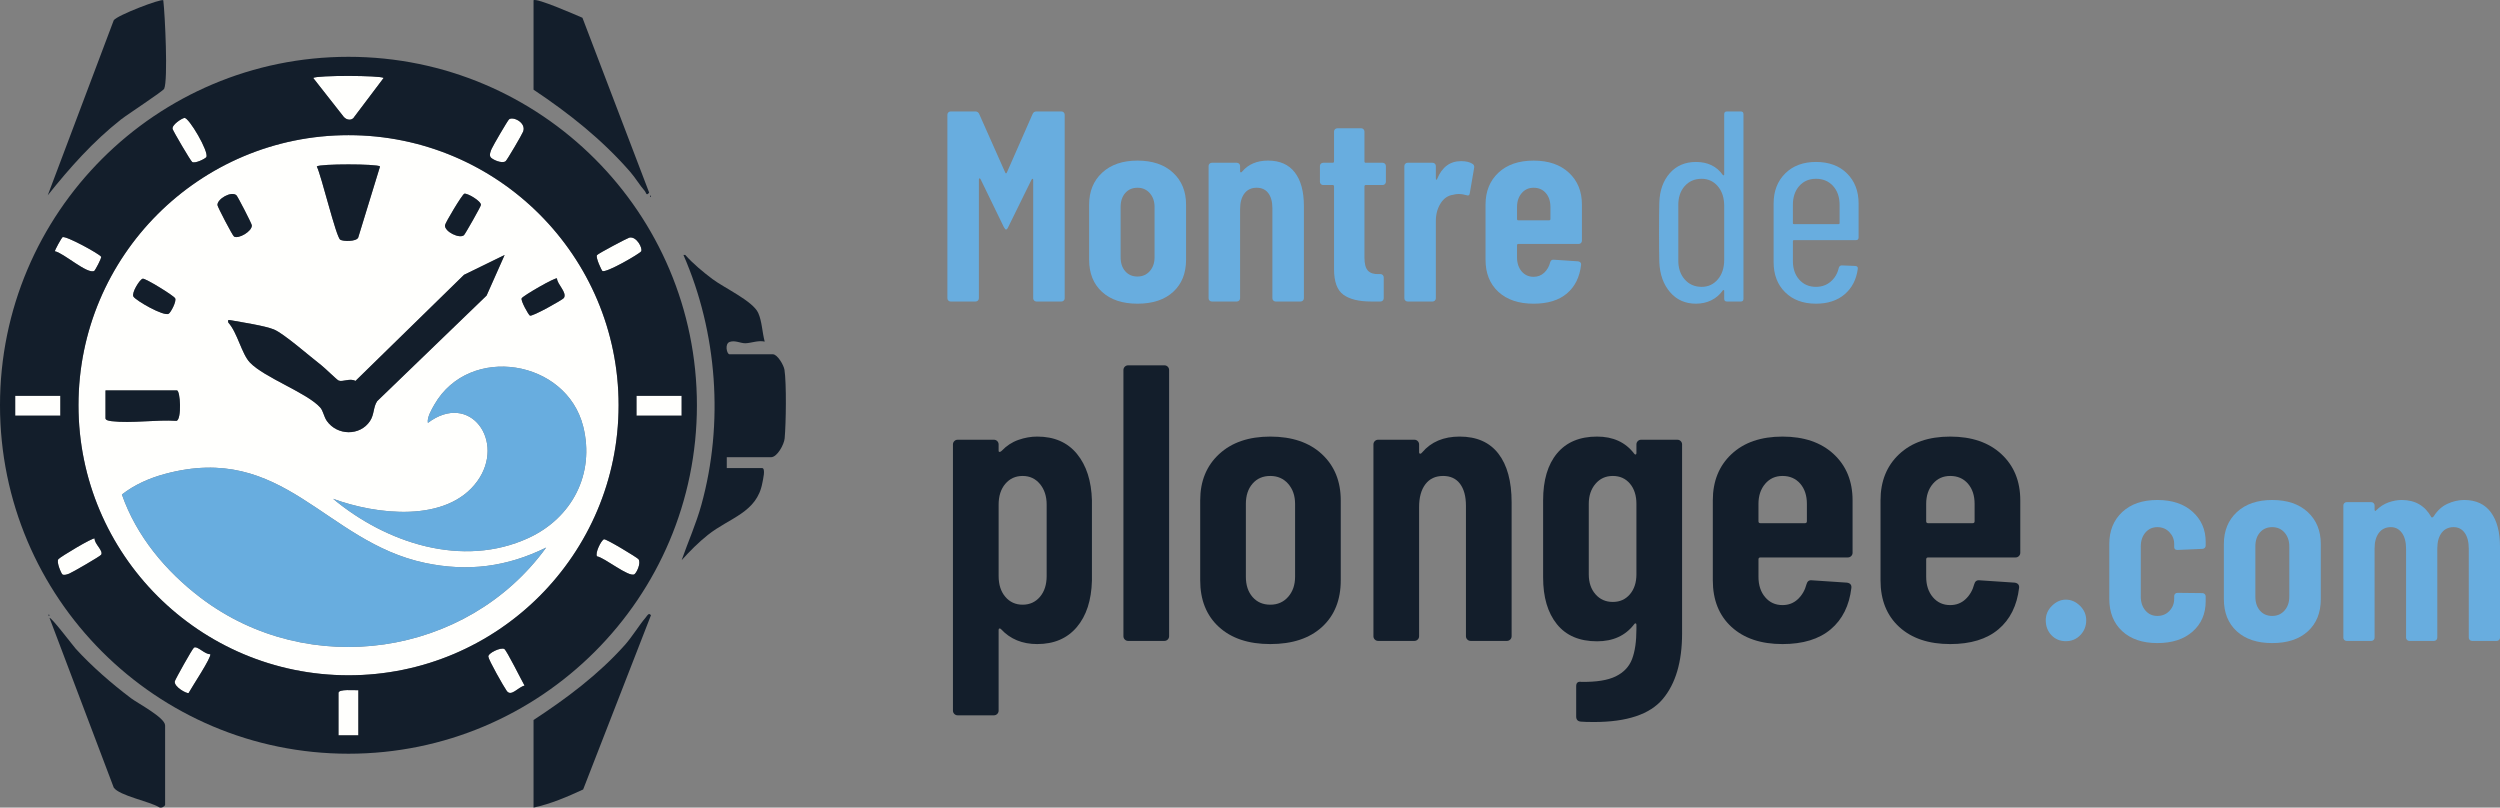
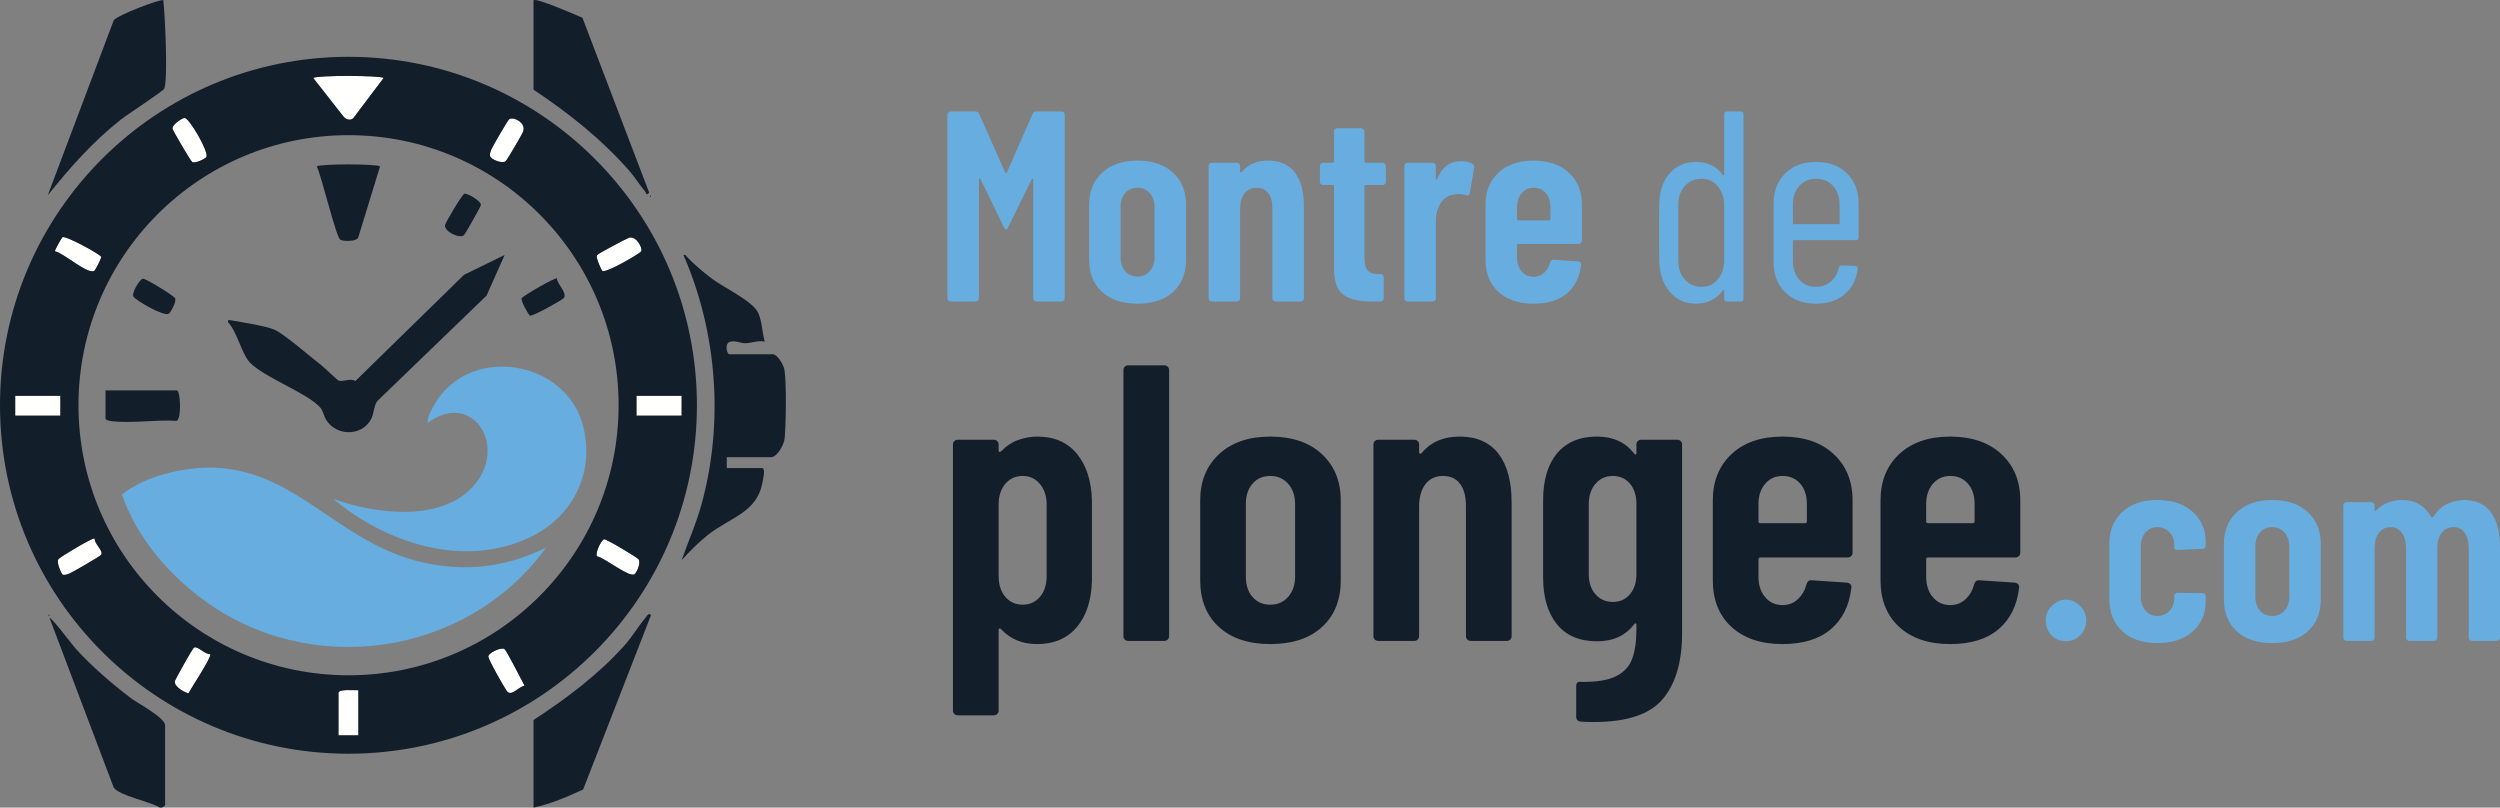
<svg xmlns="http://www.w3.org/2000/svg" id="Calque_1" version="1.1" viewBox="0 0 1547.759 500">
  <rect x="0" y="0" width="1547.759" height="500" fill="#808080" stroke="none" />
  <defs>
    <style>
      .st0 {
        fill: #68addf;
      }

      .st1 {
        fill: #131e2b;
      }

      .st2 {
        fill: #fffffd;
      }
    </style>
  </defs>
  <g>
    <path class="st2" d="M237.506,48.264l-18.025,23.885c-1.454,2.743-4.781,2.349-6.656.228l-18.921-24.108c2.134-1.728,41.815-1.622,43.601-.005Z" />
    <rect class="st2" x="394.051" y="245.05" width="27.953" height="12.3" />
    <rect class="st2" x="9.413" y="245.05" width="27.953" height="12.3" />
    <path class="st2" d="M221.858,427.305v27.953h-12.3v-26.276c0-2.565,10.06-1.522,12.3-1.677Z" />
    <path class="st2" d="M312.227,401.788c1.473.863,10.726,19.547,12.534,22.669-4.037.926-8.282,7.181-11.064,3.251-1.877-2.651-11.109-18.908-11.37-21.172-.253-2.189,7.766-6,9.9-4.749Z" />
    <path class="st2" d="M58.411,167.699c-4.149,2.432-19.216-11.25-24.393-12.121-.337-.483,4.225-8.475,4.651-8.727,1.963-1.161,22.892,10.329,23.935,12.082.466.782-3.774,8.521-4.193,8.766Z" />
    <path class="st2" d="M303.681,97.257c-.843-1.434.054-3.625.677-5.083.82-1.919,9.975-17.651,10.813-18.305,2.483-1.939,10.78,2.032,8.707,7.617-.666,1.796-9.957,17.637-10.821,18.303-2.369,1.824-8.583-1.182-9.377-2.532Z" />
-     <path class="st2" d="M130.171,404.957c1.156,1.571-11.702,20.846-13.4,24.094-.996.587-9.383-3.865-8.518-7.342.291-1.17,10.816-20.105,11.822-20.748,2.127-1.359,6.86,4.375,10.097,3.996Z" />
+     <path class="st2" d="M130.171,404.957c1.156,1.571-11.702,20.846-13.4,24.094-.996.587-9.383-3.865-8.518-7.342.291-1.17,10.816-20.105,11.822-20.748,2.127-1.359,6.86,4.375,10.097,3.996" />
    <path class="st2" d="M58.593,333.384c-.296,3.264,5.63,7.585,4.018,10.087-.62.963-18.049,11.031-19.722,11.649-1.253.463-3.112,1.225-4.279.488-.537-.339-3.879-7.608-2.473-9.419,1.054-1.358,21.418-13.581,22.456-12.805Z" />
    <path class="st2" d="M372.942,167.759c-.486-.312-4.293-8.319-3.352-9.798.61-.959,18.868-10.569,19.973-10.837,4.557-1.107,8.521,6.742,7.37,8.501-.993,1.516-21.741,13.578-23.99,12.135Z" />
    <path class="st2" d="M127.737,97.258c-.553.938-6.915,4.189-8.739,3.039-1.005-.634-11.811-19.165-12.139-20.429-.657-2.54,5.635-6.592,7.306-6.871,2.722-.454,15.396,21.166,13.572,24.261Z" />
    <path class="st2" d="M392.745,355.545c-3.459,2.034-18.424-10.323-23.155-11.117-1.245-1.954,2.387-9.64,4.307-10.563,1.111-.534,20.617,11.328,21.369,12.304,1.823,2.366-1.192,8.594-2.521,9.376Z" />
-     <path class="st2" d="M382.978,250.874c0,92.34-74.856,167.196-167.196,167.196S48.587,343.213,48.587,250.874,123.443,83.678,215.783,83.678s167.196,74.856,167.196,167.196ZM235.277,103.055c-1.505-1.687-37.619-1.689-39.139.003,2.87,5.743,11.886,43.585,14.492,45.319,1.698,1.13,9.875,1.315,11.129-1.262l13.517-44.06ZM144.906,146.454c2.765,1.626,11.196-3.206,11.001-6.96-.054-1.042-8.742-17.858-9.508-18.566-3.116-2.876-11.993,2.258-11.768,6.053.065,1.099,9.327,18.914,10.276,19.472ZM287.483,119.922c-1.266.317-11.842,18.008-11.989,19.539-.381,3.964,9.145,8.579,11.777,6.089.777-.735,10.361-17.591,10.468-18.655.237-2.361-8.391-7.44-10.255-6.973ZM312.422,157.841l-25.151,12.295-67.215,65.713c-3.313-1.951-7.969.82-10.452-.257-1.054-.457-8.512-7.817-10.714-9.504-6.579-5.04-23.16-19.595-29.313-22.121-5.652-2.32-19.935-4.456-26.737-5.709-1.499-.276-2.002-.243-1.47,1.484,5.613,6.129,8.2,19.264,13.341,24.682,8.891,9.371,35.653,18.873,43.613,27.948,1.762,2.009,2.199,5.627,4.044,8.256,6.392,9.107,20.531,9.398,26.703.019,2.742-4.167,1.938-8.613,4.457-12.315l67.713-65.344,11.182-25.146ZM88.39,172.535c-1.867.351-7.035,8.775-5.807,11.021,1.33,2.432,18.904,12.569,21.89,10.666,1.266-.807,4.962-7.716,3.962-9.554-.933-1.716-18.415-12.44-20.045-12.133ZM344.837,172.371c-1.075-.807-21.075,10.779-21.868,12.303-.741,1.423,4.138,10.088,5.091,10.709,1.326.864,20.462-9.879,21.066-10.913,2.056-3.515-4.214-8.409-4.289-12.1ZM206.204,308.795c32.741,27.299,80.093,43.105,120.995,24.265,26.934-12.406,41.212-39.66,33.875-69.01-10.358-41.433-70.401-51.142-92.03-13.745-1.825,3.156-4.812,8.269-4.143,11.511,26.132-19.751,48.391,11.592,30.562,36.153-18.894,26.028-62.792,20.637-89.258,10.826ZM65.32,241.695v17.331c0,1.224,2.73,1.602,3.857,1.734,12.281,1.442,27.534-1.051,40.154-.213,3.202-1.063,2.369-18.852.156-18.852h-44.166ZM338.144,338.984c-24.218,11.971-48.417,15.123-74.953,9.532-62.205-13.107-87.428-75.047-161.214-55.068-9.481,2.567-18.734,6.616-26.506,12.71,8.986,25.789,27.193,47.545,48.754,63.919,66.849,50.767,164.835,36.573,213.918-31.093Z" />
    <path class="st0" d="M338.144,338.984c-49.083,67.666-147.069,81.859-213.918,31.093-21.561-16.374-39.769-38.131-48.754-63.919,7.771-6.094,17.025-10.143,26.506-12.71,73.786-19.979,99.009,41.961,161.214,55.068,26.536,5.591,50.735,2.439,74.953-9.532Z" />
    <path class="st0" d="M206.204,308.795c26.466,9.811,70.364,15.202,89.258-10.826,17.829-24.561-4.43-55.904-30.562-36.153-.669-3.242,2.318-8.355,4.143-11.511,21.629-37.397,81.673-27.688,92.03,13.745,7.337,29.35-6.941,56.603-33.875,69.01-40.901,18.84-88.254,3.034-120.995-24.265Z" />
    <path class="st1" d="M215.731,466.632c119.145,0,215.731-96.586,215.731-215.731S334.876,35.17,215.731,35.17,0,131.756,0,250.901s96.586,215.731,215.731,215.731ZM116.771,429.051c-.996.587-9.383-3.865-8.518-7.342.291-1.17,10.816-20.105,11.822-20.748,2.127-1.359,6.86,4.375,10.097,3.996,1.156,1.571-11.702,20.846-13.4,24.094ZM221.858,455.259h-12.3v-26.276c0-2.565,10.06-1.522,12.3-1.677v27.953ZM313.697,427.709c-1.877-2.651-11.109-18.908-11.37-21.172-.253-2.189,7.766-6,9.9-4.749,1.473.863,10.726,19.547,12.534,22.669-4.037.926-8.282,7.181-11.064,3.251ZM392.745,355.545c-3.459,2.034-18.424-10.323-23.155-11.117-1.245-1.954,2.387-9.64,4.307-10.563,1.111-.534,20.617,11.328,21.369,12.304,1.823,2.366-1.192,8.594-2.521,9.376ZM422.004,257.349h-27.953v-12.3h27.953v12.3ZM369.59,157.961c.61-.959,18.868-10.569,19.973-10.837,4.557-1.107,8.521,6.742,7.37,8.501-.993,1.516-21.741,13.578-23.99,12.135-.486-.312-4.293-8.319-3.352-9.798ZM304.358,92.175c.82-1.919,9.975-17.651,10.813-18.305,2.483-1.939,10.78,2.032,8.707,7.617-.666,1.796-9.957,17.637-10.821,18.303-2.369,1.824-8.583-1.182-9.377-2.532-.843-1.434.054-3.625.677-5.083ZM237.507,48.264l-18.025,23.885c-1.454,2.743-4.781,2.349-6.656.228l-18.921-24.108c2.134-1.728,41.815-1.622,43.601-.005ZM114.166,72.997c2.722-.454,15.396,21.166,13.572,24.261-.553.938-6.915,4.189-8.739,3.039-1.005-.634-11.811-19.165-12.139-20.429-.657-2.54,5.635-6.592,7.306-6.871ZM215.783,83.678c92.34,0,167.196,74.856,167.196,167.196s-74.856,167.196-167.196,167.196S48.587,343.213,48.587,250.874,123.443,83.678,215.783,83.678ZM38.669,146.85c1.963-1.161,22.892,10.329,23.935,12.082.466.782-3.774,8.521-4.193,8.766-4.149,2.432-19.216-11.25-24.393-12.121-.337-.483,4.225-8.475,4.651-8.727ZM9.413,245.05h27.953v12.3H9.413v-12.3ZM62.611,343.47c-.62.963-18.049,11.031-19.722,11.649-1.253.463-3.112,1.225-4.279.488-.537-.339-3.879-7.608-2.473-9.419,1.054-1.358,21.418-13.581,22.456-12.805-.296,3.264,5.63,7.585,4.018,10.087Z" />
    <path class="st1" d="M485.666,228.908c-.433-2.814-4.34-9.576-7.196-9.576h-26.835c-1.65,0-3.163-6.544.16-7.67,3.396-1.151,6.733.945,9.783.85,3.499-.109,7.855-1.943,11.857-1.015-1.528-5.54-1.656-12.55-4.02-17.772-3.319-7.33-20.9-15.396-28.28-20.918-5.79-4.333-12.104-9.588-16.894-14.973h-1.118c20.968,48.032,25.096,104.213,11.091,154.771-3.249,11.729-8.194,22.764-12.199,34.193,5.089-5.598,10.283-10.896,16.233-15.623,13.446-10.684,30.402-13.802,33.736-32.228.323-1.783,2.232-9.173-.223-9.173h-21.804v-6.709h27.394c3.804,0,8.084-7.809,8.439-11.688.83-9.086,1.191-33.932-.124-42.47Z" />
    <path class="st1" d="M81.07,432.24c-11.862-8.956-24.205-19.662-34.216-30.636-1.377-1.51-15.432-20.025-16.186-19.024l39.755,105.032c3.534,5.043,22.248,8.53,28.146,12.187,1.285.651,3.324-.393,3.648-1.492v-49.198c0-4.838-16.918-13.675-21.148-16.869Z" />
    <path class="st1" d="M399.825,382.205c-4.401,5.152-8.281,11.845-13.027,17.163-16.321,18.285-36.059,33.022-56.481,46.387v54.229c10.637-2.274,20.883-6.66,30.714-11.216l41.975-107.855c-1.335-1.942-2.387.362-3.181,1.292Z" />
    <path class="st1" d="M141.37,199.743c5.613,6.129,8.2,19.264,13.341,24.682,8.891,9.371,35.653,18.873,43.613,27.948,1.762,2.009,2.199,5.627,4.044,8.256,6.392,9.107,20.531,9.398,26.703.019,2.742-4.167,1.938-8.613,4.457-12.315l67.713-65.344,11.182-25.146-25.151,12.295-67.215,65.713c-3.313-1.951-7.969.82-10.452-.257-1.054-.457-8.512-7.817-10.714-9.504-6.579-5.04-23.16-19.595-29.313-22.121-5.652-2.32-19.935-4.456-26.737-5.709-1.5-.276-2.002-.243-1.47,1.484Z" />
    <path class="st1" d="M210.631,148.377c1.698,1.13,9.875,1.315,11.129-1.262l13.517-44.06c-1.505-1.687-37.619-1.689-39.139.003,2.87,5.743,11.886,43.585,14.492,45.319Z" />
    <path class="st1" d="M69.176,260.76c12.281,1.441,27.534-1.051,40.154-.213,3.202-1.063,2.369-18.852.156-18.852h-44.166v17.331c0,1.224,2.73,1.602,3.857,1.734Z" />
    <path class="st1" d="M328.06,195.384c1.326.864,20.462-9.879,21.066-10.913,2.056-3.515-4.214-8.409-4.289-12.1-1.075-.807-21.075,10.779-21.868,12.303-.741,1.423,4.138,10.088,5.091,10.709Z" />
    <path class="st1" d="M104.472,194.222c1.266-.807,4.962-7.716,3.962-9.554-.933-1.716-18.415-12.44-20.045-12.133-1.867.351-7.035,8.775-5.807,11.021,1.33,2.431,18.904,12.569,21.89,10.666Z" />
-     <path class="st1" d="M144.906,146.454c2.765,1.626,11.196-3.206,11.001-6.96-.054-1.042-8.742-17.858-9.508-18.566-3.116-2.876-11.993,2.258-11.768,6.053.065,1.099,9.327,18.914,10.276,19.472Z" />
    <path class="st1" d="M287.27,145.55c.777-.735,10.361-17.591,10.468-18.655.237-2.361-8.391-7.44-10.255-6.973-1.266.317-11.842,18.008-11.989,19.539-.381,3.964,9.145,8.579,11.777,6.089Z" />
    <path class="st1" d="M74.855,74.006c3.853-3.042,26.112-17.558,26.787-19.057,2.434-5.41.538-45.619-.546-54.775-1.174-1.188-28.491,9.226-30.675,12.373L29.55,120.937c13.696-17.172,27.996-33.269,45.304-46.931Z" />
    <path class="st1" d="M390.153,106.385c3.267,3.745,5.899,8.313,9.161,12.013.662.751.761,3.24,2.58.847l-41.305-108.248c-3.94-1.665-28.573-12.511-30.272-10.819v55.348c22.101,14.761,42.318,30.78,59.836,50.859Z" />
    <path class="st1" d="M402.437,120.937v1.118c.726-.373.726-.745,0-1.118Z" />
    <path class="st1" d="M30.098,380.344v1.118c.726-.373.726-.745,0-1.118Z" />
  </g>
  <g>
    <path class="st0" d="M587.123,186.081c-.394-.392-.588-.867-.588-1.429v-113.635c0-.559.194-1.034.588-1.429.391-.391.867-.588,1.429-.588h15.297c1.118,0,1.904.504,2.353,1.513l16.137,36.309c.337.673.673.673,1.009,0l15.969-36.309c.447-1.009,1.232-1.513,2.354-1.513h15.465c.559,0,1.034.197,1.427.588.392.395.589.87.589,1.429v113.635c0,.562-.197,1.037-.589,1.429-.394.394-.869.588-1.427.588h-15.465c-.563,0-1.038-.194-1.429-.588-.394-.392-.589-.867-.589-1.429v-73.291c0-.446-.113-.672-.336-.672-.226,0-.449.168-.672.504l-14.456,29.418c-.45,1.008-.899,1.513-1.345,1.513-.337,0-.786-.505-1.345-1.513l-14.456-29.753c-.226-.337-.45-.476-.673-.421-.226.058-.336.311-.336.757v73.459c0,.562-.197,1.037-.588,1.429-.395.394-.87.588-1.429.588h-15.465c-.562,0-1.038-.194-1.429-.588Z" />
    <path class="st0" d="M682.266,180.701c-5.324-4.875-7.984-11.514-7.984-19.919v-34.124c0-8.18,2.69-14.764,8.069-19.752,5.38-4.985,12.662-7.481,21.853-7.481,9.301,0,16.642,2.496,22.021,7.481,5.38,4.988,8.069,11.572,8.069,19.752v34.124c0,8.404-2.663,15.044-7.984,19.919-5.324,4.875-12.691,7.313-22.105,7.313-9.303,0-16.615-2.438-21.937-7.313ZM711.851,167.842c1.959-2.24,2.942-5.098,2.942-8.572v-31.099c0-3.473-.983-6.33-2.942-8.574-1.962-2.24-4.513-3.362-7.649-3.362-3.139,0-5.659,1.093-7.565,3.278-1.907,2.186-2.858,5.072-2.858,8.658v31.099c0,3.588.951,6.472,2.858,8.656,1.905,2.185,4.426,3.278,7.565,3.278,3.136,0,5.687-1.119,7.649-3.362Z" />
    <path class="st0" d="M801.614,106.738c3.753,4.875,5.632,11.797,5.632,20.76v57.154c0,.562-.198,1.037-.589,1.429-.394.394-.869.588-1.429.588h-15.465c-.562,0-1.037-.194-1.429-.588-.394-.392-.588-.867-.588-1.429v-55.641c0-4.034-.84-7.169-2.522-9.414-1.681-2.24-4.091-3.362-7.227-3.362-3.252,0-5.774,1.177-7.565,3.53-1.794,2.354-2.69,5.606-2.69,9.751v55.136c0,.562-.197,1.037-.588,1.429-.394.394-.87.588-1.429.588h-15.465c-.562,0-1.037-.194-1.429-.588-.394-.392-.588-.867-.588-1.429v-81.864c0-.56.194-1.035.588-1.429.392-.392.867-.589,1.429-.589h15.465c.559,0,1.035.197,1.429.589.391.394.588.869.588,1.429v3.362c0,.336.14.533.421.588.278.058.588-.139.924-.588,3.809-4.481,9.133-6.725,15.969-6.725,7.284,0,12.803,2.438,16.558,7.313Z" />
    <path class="st0" d="M857.422,113.967c-.394.394-.872.588-1.43.588h-10.421c-.562,0-.84.281-.84.841v44.042c0,3.924.727,6.64,2.183,8.152s3.643,2.214,6.556,2.101h1.179c.559,0,1.034.197,1.427.589.391.394.588.869.588,1.427v12.945c0,.562-.197,1.037-.588,1.429-.394.394-.869.588-1.427.588h-5.716c-7.621,0-13.363-1.4-17.229-4.203-3.869-2.8-5.8-8.069-5.8-15.801v-51.269c0-.56-.281-.841-.843-.841h-5.884c-.562,0-1.035-.194-1.427-.588-.394-.392-.588-.867-.588-1.429v-9.749c0-.56.194-1.035.588-1.429.392-.392.866-.589,1.427-.589h5.884c.562,0,.843-.278.843-.84v-18.491c0-.559.194-1.035.588-1.429.391-.391.866-.588,1.427-.588h14.793c.559,0,1.034.197,1.43.588.391.394.588.87.588,1.429v18.491c0,.562.278.84.84.84h10.421c.559,0,1.037.197,1.43.589.391.394.588.869.588,1.429v9.749c0,.562-.197,1.037-.588,1.429Z" />
    <path class="st0" d="M911.633,101.444c.895.562,1.231,1.401,1.008,2.521l-2.69,15.633c-.113,1.345-.898,1.739-2.351,1.177-1.572-.446-3.026-.672-4.372-.672-1.343,0-2.58.168-3.698.504-3.139.449-5.69,2.214-7.647,5.295-1.963,3.084-2.942,6.754-2.942,11.01v47.741c0,.562-.197,1.037-.591,1.429-.394.394-.869.588-1.427.588h-15.465c-.562,0-1.037-.194-1.427-.588-.394-.392-.591-.867-.591-1.429v-81.864c0-.56.197-1.035.591-1.429.391-.392.866-.589,1.427-.589h15.465c.559,0,1.034.197,1.427.589.394.394.591.869.591,1.429v7.731c0,.45.11.702.336.757.223.058.391-.139.504-.588,3.026-7.284,7.957-10.927,14.793-10.927,3.026,0,5.377.562,7.059,1.681Z" />
    <path class="st0" d="M978.787,150.444c-.394.394-.869.588-1.43.588h-37.315c-.565,0-.843.281-.843.841v7.397c0,3.588.953,6.501,2.858,8.74,1.905,2.243,4.372,3.362,7.398,3.362,2.574,0,4.76-.84,6.556-2.521,1.79-1.681,3.026-3.809,3.698-6.388.336-1.232,1.063-1.792,2.183-1.681l15.129,1.008c1.346.226,1.96.954,1.85,2.186-.898,7.621-3.84,13.531-8.826,17.734s-11.852,6.304-20.59,6.304c-9.191,0-16.45-2.438-21.769-7.313-5.325-4.875-7.986-11.514-7.986-19.919v-34.124c0-8.18,2.661-14.764,7.986-19.752,5.319-4.985,12.578-7.481,21.769-7.481s16.473,2.496,21.85,7.481c5.38,4.988,8.07,11.572,8.07,19.752v22.357c0,.562-.197,1.038-.588,1.429ZM942.057,119.597c-1.905,2.244-2.858,5.101-2.858,8.574v7.395c0,.563.278.841.843.841h18.995c.559,0,.84-.278.84-.841v-7.395c0-3.586-.953-6.472-2.858-8.658-1.908-2.185-4.427-3.278-7.563-3.278-3.026,0-5.493,1.122-7.398,3.362Z" />
    <path class="st0" d="M1069.138,69h8.574c1.118,0,1.679.562,1.679,1.681v114.307c0,1.122-.562,1.681-1.679,1.681h-8.574c-1.121,0-1.679-.559-1.679-1.681v-4.875c0-.223-.084-.391-.255-.504-.168-.112-.365-.057-.588.168-1.905,2.688-4.285,4.736-7.143,6.136-2.858,1.399-6.026,2.101-9.498,2.101-6.614,0-11.964-2.38-16.053-7.145-4.091-4.762-6.304-10.953-6.64-18.575-.113-4.144-.168-10.363-.168-18.658,0-7.957.055-14.007.168-18.155.223-7.507,2.38-13.588,6.472-18.239,4.089-4.649,9.498-6.975,16.221-6.975,7.282,0,12.83,2.69,16.641,8.069.223.226.42.281.588.168.171-.11.255-.278.255-.504v-37.318c0-1.119.559-1.681,1.679-1.681ZM1063.506,172.969c2.632-3.081,3.953-7.143,3.953-12.186v-33.285c0-5.043-1.32-9.104-3.953-12.186-2.632-3.081-5.968-4.623-10.001-4.623-4.369,0-7.899,1.542-10.589,4.623-2.69,3.082-3.978,7.143-3.866,12.186v33.285c-.113,4.933,1.176,8.966,3.866,12.102,2.69,3.139,6.22,4.707,10.589,4.707,4.034,0,7.369-1.539,10.001-4.623Z" />
    <path class="st0" d="M1148.983,148.679h-38.326c-.449,0-.675.226-.675.672v12.271c0,4.707,1.317,8.546,3.953,11.514,2.632,2.971,6.078,4.455,10.337,4.455,3.585,0,6.64-1.092,9.162-3.278,2.522-2.185,4.173-5.014,4.96-8.488.336-1.009.95-1.513,1.847-1.513l8.406.336c.446,0,.84.168,1.176.504.336.337.446.786.336,1.345-.898,6.614-3.614,11.852-8.151,15.717-4.54,3.867-10.453,5.8-17.735,5.8-7.957,0-14.316-2.354-19.079-7.061-4.766-4.707-7.143-10.927-7.143-18.659v-36.309c0-7.62,2.377-13.81,7.143-18.574,4.763-4.763,11.122-7.145,19.079-7.145,8.07,0,14.484,2.382,19.247,7.145,4.763,4.763,7.143,10.954,7.143,18.574v21.013c0,1.121-.562,1.681-1.679,1.681ZM1113.935,115.142c-2.635,2.971-3.953,6.867-3.953,11.684v11.262c0,.449.226.672.675.672h27.566c.449,0,.675-.223.675-.672v-11.262c0-4.817-1.346-8.713-4.036-11.684-2.687-2.968-6.22-4.453-10.589-4.453-4.259,0-7.705,1.485-10.337,4.453Z" />
    <path class="st1" d="M666.76,281.014c5.849,7.152,8.934,16.736,9.261,28.759v49.726c-.327,12.188-3.454,21.778-9.383,28.762-5.934,6.99-14.1,10.482-24.497,10.482-9.263,0-16.738-3.087-22.425-9.266-.327-.321-.651-.443-.974-.365-.329.087-.488.365-.488.854v49.969c0,.811-.285,1.5-.853,2.07-.572.568-1.261.854-2.072.854h-22.425c-.815,0-1.504-.287-2.072-.854-.572-.57-.853-1.26-.853-2.07v-164.77c0-.814.281-1.503.853-2.073.568-.568,1.257-.854,2.072-.854h22.425c.811,0,1.5.287,2.072.854.568.57.853,1.26.853,2.073v3.897c0,.486.201.73.61.73.404,0,.853-.243,1.341-.73,2.925-3.084,6.337-5.319,10.237-6.7,3.899-1.381,7.799-2.073,11.7-2.073,10.56,0,18.768,3.576,24.618,10.725ZM643.847,299.659c-2.764-3.327-6.337-4.995-10.724-4.995s-7.964,1.624-10.725,4.873c-2.765,3.252-4.144,7.555-4.144,12.917v44.117c0,5.363,1.378,9.671,4.144,12.92,2.761,3.255,6.337,4.876,10.725,4.876s7.96-1.621,10.724-4.876c2.761-3.249,4.144-7.558,4.144-12.92v-44.117c0-5.198-1.383-9.463-4.144-12.796Z" />
    <path class="st1" d="M696.373,395.939c-.57-.568-.853-1.257-.853-2.073v-164.77c0-.811.282-1.5.853-2.073.568-.568,1.257-.851,2.072-.851h22.425c.811,0,1.5.284,2.072.851.568.573.853,1.262.853,2.073v164.77c0,.817-.285,1.506-.853,2.073-.572.568-1.261.851-2.072.851h-22.425c-.815,0-1.504-.284-2.072-.851Z" />
    <path class="st1" d="M754.625,388.139c-7.72-7.071-11.576-16.696-11.576-28.886v-49.48c0-11.857,3.899-21.404,11.7-28.637,7.799-7.227,18.359-10.847,31.686-10.847,13.486,0,24.13,3.619,31.93,10.847,7.798,7.233,11.701,16.78,11.701,28.637v49.48c0,12.19-3.863,21.815-11.579,28.886-7.72,7.068-18.401,10.604-32.051,10.604-13.491,0-24.093-3.535-31.809-10.604ZM797.524,369.491c2.841-3.249,4.265-7.392,4.265-12.431v-45.093c0-5.032-1.425-9.179-4.265-12.431-2.845-3.249-6.543-4.873-11.09-4.873-4.552,0-8.207,1.581-10.968,4.752-2.765,3.171-4.144,7.355-4.144,12.552v45.093c0,5.203,1.378,9.385,4.144,12.552,2.761,3.168,6.417,4.755,10.968,4.755,4.548,0,8.245-1.621,11.09-4.876Z" />
    <path class="st1" d="M927.683,280.892c5.441,7.065,8.165,17.101,8.165,30.102v82.871c0,.817-.287,1.506-.854,2.073-.57.568-1.26.851-2.073.851h-22.423c-.814,0-1.503-.284-2.07-.851-.573-.568-.854-1.257-.854-2.073v-80.679c0-5.849-1.219-10.398-3.657-13.65-2.438-3.249-5.933-4.873-10.479-4.873-4.717,0-8.371,1.706-10.968,5.119-2.603,3.411-3.9,8.125-3.9,14.136v79.947c0,.817-.287,1.506-.854,2.073-.57.568-1.26.851-2.07.851h-22.426c-.814,0-1.503-.284-2.07-.851-.57-.568-.854-1.257-.854-2.073v-118.701c0-.814.284-1.503.854-2.073.568-.568,1.257-.854,2.07-.854h22.426c.811,0,1.5.287,2.07.854.568.57.854,1.26.854,2.073v4.873c0,.489.2.773.608.854.405.081.854-.203,1.341-.854,5.522-6.498,13.242-9.749,23.156-9.749,10.56,0,18.564,3.533,24.01,10.604Z" />
    <path class="st1" d="M1013.965,273.092c.568-.568,1.26-.854,2.073-.854h22.423c.811,0,1.503.287,2.073.854.568.57.851,1.26.851,2.073v116.993c0,17.553-3.981,31.081-11.941,40.584-7.963,9.506-22.18,14.258-42.655,14.258-3.576,0-6.257-.081-8.044-.243-1.952-.162-2.925-1.216-2.925-3.168v-18.769c0-2.114,1.054-3.006,3.168-2.681,9.263.162,16.369-.973,21.329-3.411,4.954-2.438,8.325-6.014,10.114-10.725,1.787-4.714,2.681-10.887,2.681-18.526v-2.681c0-.486-.165-.767-.489-.851-.327-.081-.649.122-.973.608-5.363,6.99-13.004,10.482-22.913,10.482-10.887,0-19.174-3.533-24.861-10.604-5.69-7.065-8.53-16.696-8.53-28.881v-47.777c0-12.509,2.881-22.215,8.652-29.124,5.765-6.906,14.015-10.36,24.74-10.36,9.909,0,17.55,3.495,22.913,10.482.324.486.646.692.973.608.324-.081.489-.365.489-.851v-5.363c0-.814.281-1.503.851-2.073ZM1009.092,367.907c2.681-3.171,4.022-7.271,4.022-12.309v-43.63c0-5.198-1.341-9.382-4.022-12.552s-6.217-4.752-10.604-4.752-7.963,1.624-10.725,4.873c-2.765,3.252-4.144,7.398-4.144,12.431v43.63c0,5.038,1.378,9.138,4.144,12.309,2.762,3.171,6.338,4.752,10.725,4.752s7.922-1.581,10.604-4.752Z" />
    <path class="st1" d="M1146.076,344.265c-.57.57-1.26.851-2.07.851h-54.112c-.814,0-1.219.408-1.219,1.219v10.725c0,5.203,1.378,9.425,4.144,12.674,2.762,3.255,6.338,4.876,10.725,4.876,3.735,0,6.906-1.219,9.506-3.657,2.597-2.435,4.387-5.522,5.363-9.263.486-1.784,1.543-2.594,3.168-2.438l21.937,1.465c1.952.327,2.844,1.381,2.681,3.168-1.303,11.052-5.568,19.62-12.796,25.716-7.233,6.092-17.185,9.141-29.859,9.141-13.325,0-23.848-3.535-31.565-10.604-7.72-7.071-11.576-16.696-11.576-28.886v-49.48c0-11.857,3.857-21.404,11.576-28.637,7.717-7.227,18.239-10.847,31.565-10.847s23.889,3.619,31.686,10.847c7.801,7.233,11.701,16.78,11.701,28.637v32.419c0,.817-.287,1.506-.854,2.073ZM1092.818,299.537c-2.765,3.252-4.144,7.398-4.144,12.431v10.725c0,.817.405,1.219,1.219,1.219h27.543c.811,0,1.219-.403,1.219-1.219v-10.725c0-5.198-1.381-9.382-4.144-12.552-2.765-3.171-6.42-4.752-10.968-4.752-4.387,0-7.963,1.624-10.725,4.873Z" />
    <path class="st1" d="M1249.908,344.265c-.57.57-1.26.851-2.07.851h-54.112c-.814,0-1.219.408-1.219,1.219v10.725c0,5.203,1.378,9.425,4.144,12.674,2.762,3.255,6.338,4.876,10.725,4.876,3.735,0,6.906-1.219,9.506-3.657,2.597-2.435,4.387-5.522,5.363-9.263.486-1.784,1.543-2.594,3.168-2.438l21.937,1.465c1.952.327,2.844,1.381,2.681,3.168-1.303,11.052-5.568,19.62-12.796,25.716-7.233,6.092-17.185,9.141-29.859,9.141-13.325,0-23.848-3.535-31.565-10.604-7.72-7.071-11.576-16.696-11.576-28.886v-49.48c0-11.857,3.857-21.404,11.576-28.637,7.717-7.227,18.239-10.847,31.565-10.847s23.889,3.619,31.686,10.847c7.801,7.233,11.701,16.78,11.701,28.637v32.419c0,.817-.287,1.506-.854,2.073ZM1196.65,299.537c-2.765,3.252-4.144,7.398-4.144,12.431v10.725c0,.817.405,1.219,1.219,1.219h27.543c.811,0,1.219-.403,1.219-1.219v-10.725c0-5.198-1.381-9.382-4.144-12.552-2.765-3.171-6.42-4.752-10.968-4.752-4.387,0-7.963,1.624-10.725,4.873Z" />
    <path class="st0" d="M1270.067,393.261c-2.354-2.464-3.533-5.548-3.533-9.246,0-3.472,1.288-6.472,3.869-8.994,2.577-2.519,5.432-3.782,8.571-3.782,3.249,0,6.162,1.262,8.742,3.782,2.577,2.522,3.866,5.522,3.866,8.994,0,3.588-1.205,6.64-3.614,9.162-2.409,2.519-5.406,3.782-8.994,3.782s-6.556-1.234-8.907-3.698Z" />
    <path class="st0" d="M1313.854,390.739c-5.325-4.928-7.986-11.6-7.986-20.003v-33.956c0-8.18,2.661-14.764,7.986-19.751,5.319-4.986,12.578-7.482,21.769-7.482s16.473,2.438,21.85,7.314c5.38,4.873,8.07,11.067,8.07,18.572v2.354c0,.565-.197,1.04-.588,1.427-.394.394-.869.591-1.43.591l-15.465.672c-1.343,0-2.015-.614-2.015-1.847v-1.85c0-2.8-.982-5.238-2.942-7.311-1.963-2.073-4.456-3.11-7.479-3.11-3.026,0-5.493,1.121-7.398,3.359-1.905,2.247-2.858,5.102-2.858,8.577v31.099c0,3.475.953,6.33,2.858,8.571s4.372,3.362,7.398,3.362c3.023,0,5.516-1.034,7.479-3.11,1.96-2.07,2.942-4.566,2.942-7.479v-1.682c0-.559.194-1.034.588-1.427.391-.394.866-.591,1.427-.591l15.465.168c.562,0,1.037.197,1.43.591.391.394.588.869.588,1.427v3.026c0,7.731-2.69,13.98-8.07,18.743-5.377,4.763-12.662,7.143-21.85,7.143s-16.45-2.461-21.769-7.395Z" />
    <path class="st0" d="M1384.79,390.823c-5.325-4.873-7.986-11.516-7.986-19.919v-34.124c0-8.18,2.69-14.764,8.07-19.751,5.377-4.986,12.662-7.482,21.853-7.482,9.301,0,16.641,2.496,22.021,7.482,5.377,4.986,8.067,11.571,8.067,19.751v34.124c0,8.403-2.664,15.045-7.983,19.919-5.325,4.873-12.691,7.311-22.105,7.311-9.303,0-16.618-2.438-21.937-7.311ZM1414.374,377.964c1.96-2.241,2.942-5.096,2.942-8.571v-31.099c0-3.475-.982-6.33-2.942-8.577-1.963-2.238-4.511-3.359-7.647-3.359-3.139,0-5.661,1.092-7.566,3.278-1.905,2.183-2.858,5.07-2.858,8.658v31.099c0,3.585.953,6.469,2.858,8.655,1.905,2.186,4.427,3.278,7.566,3.278,3.136,0,5.684-1.121,7.647-3.362Z" />
    <path class="st0" d="M1542.13,317.197c3.753,5.099,5.629,12.185,5.629,21.265v56.313c0,.562-.197,1.037-.588,1.427-.394.394-.869.588-1.427.588h-15.297c-.562,0-1.037-.194-1.43-.588-.394-.391-.588-.866-.588-1.427v-54.97c0-4.256-.84-7.563-2.522-9.92-1.679-2.351-3.978-3.527-6.891-3.527-3.139,0-5.606,1.176-7.395,3.527-1.795,2.357-2.69,5.606-2.69,9.752v55.138c0,.562-.197,1.037-.588,1.427-.394.394-.869.588-1.43.588h-15.297c-.562,0-1.037-.194-1.427-.588-.394-.391-.588-.866-.588-1.427v-54.97c0-4.256-.869-7.563-2.606-9.92-1.737-2.351-4.008-3.527-6.808-3.527-3.139,0-5.606,1.176-7.398,3.527-1.792,2.357-2.687,5.606-2.687,9.752v55.138c0,.562-.197,1.037-.591,1.427-.394.394-.869.588-1.427.588h-15.297c-.562,0-1.037-.194-1.427-.588-.394-.391-.591-.866-.591-1.427v-81.864c0-.562.197-1.037.591-1.43.391-.394.866-.591,1.427-.591h15.297c.559,0,1.034.197,1.427.591s.591.869.591,1.43v2.687c0,.336.11.562.336.672.223.116.446,0,.672-.336,2.241-2.241,4.76-3.866,7.563-4.876,2.8-1.008,5.548-1.512,8.238-1.512,8.293,0,14.4,3.533,18.323,10.592.336.446.84.278,1.512-.504,2.241-3.588,5.07-6.162,8.49-7.734,3.417-1.567,6.862-2.354,10.337-2.354,7.285,0,12.801,2.551,16.56,7.65Z" />
  </g>
</svg>